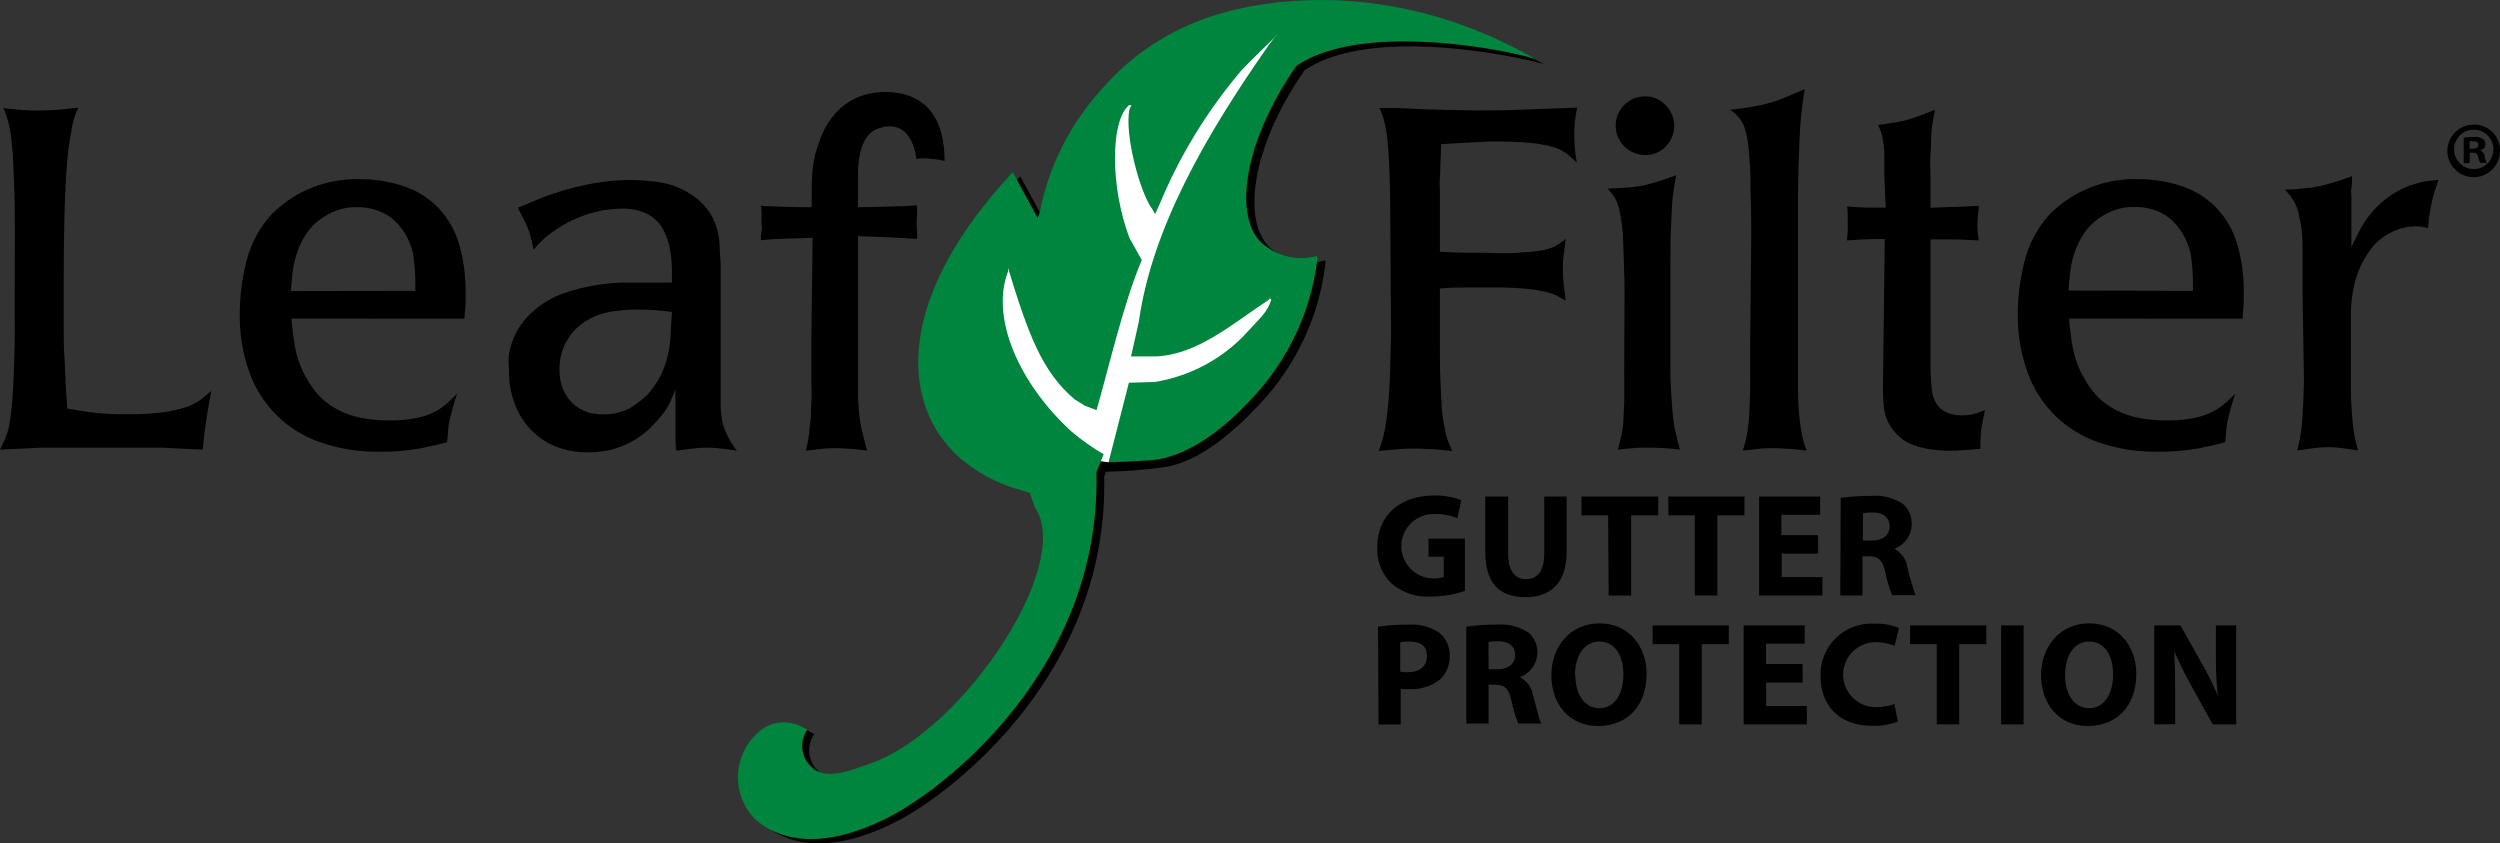
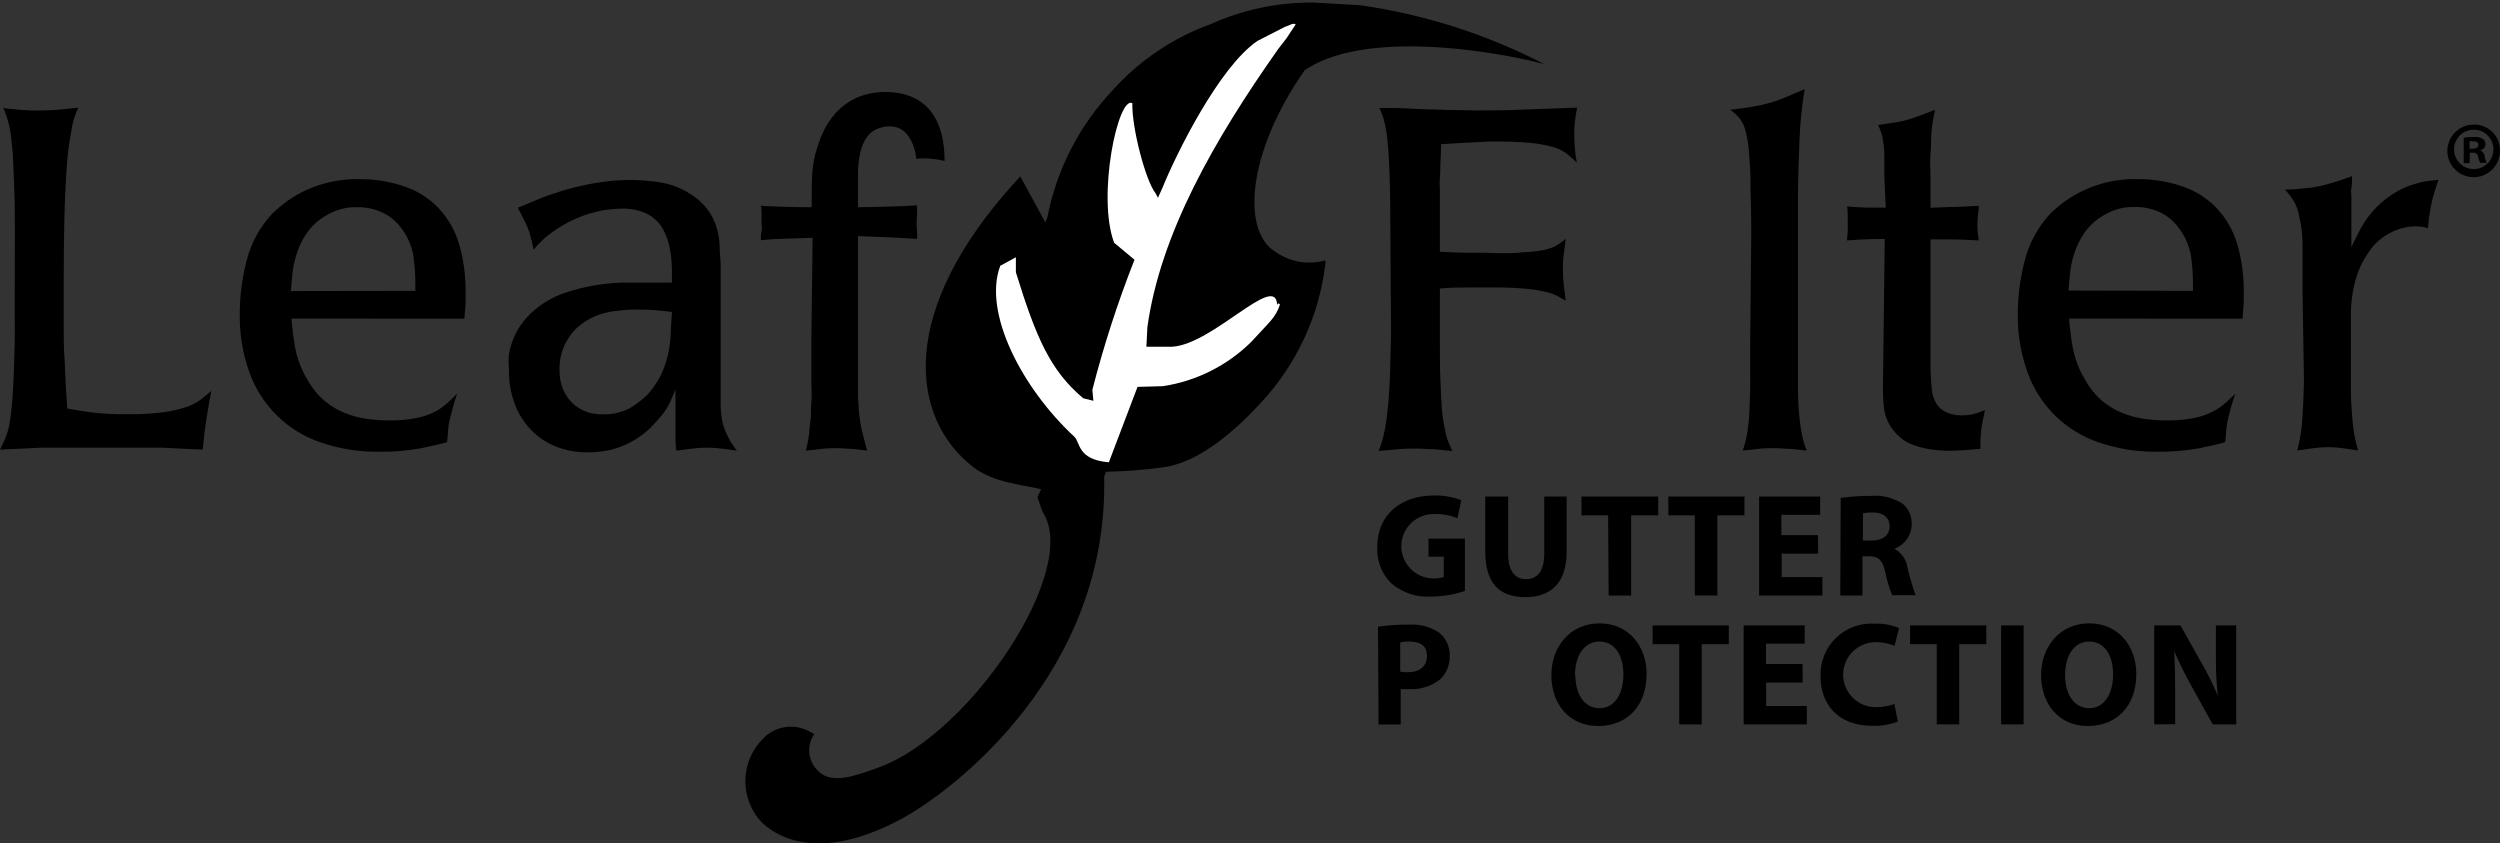
<svg xmlns="http://www.w3.org/2000/svg" width="166" height="56" viewBox="0 0 166 56" fill="none">
  <rect x="0" y="0" width="166" height="56" fill="#333333" stroke="none" />
  <path d="M97.27 39.238C96.562 39.476 95.821 39.602 95.074 39.61C94.588 39.648 94.098 39.59 93.635 39.438C93.171 39.286 92.742 39.044 92.372 38.726C92.06 38.412 91.817 38.038 91.657 37.625C91.498 37.213 91.426 36.772 91.447 36.33C91.447 34.151 93.048 32.902 95.203 32.902C95.828 32.882 96.451 32.99 97.033 33.219L96.77 34.414C96.287 34.211 95.766 34.114 95.243 34.13C94.675 34.116 94.125 34.328 93.713 34.719C93.302 35.11 93.062 35.648 93.048 36.215C93.034 36.783 93.245 37.333 93.637 37.744C94.028 38.155 94.567 38.394 95.135 38.408C95.382 38.423 95.63 38.391 95.865 38.314V36.964H94.851V35.763H97.27V39.238Z" fill="black" />
  <path d="M100.14 32.97V36.755C100.14 37.882 100.566 38.456 101.329 38.456C102.093 38.456 102.538 37.916 102.538 36.755V32.97H104.024V36.654C104.024 38.678 102.998 39.65 101.282 39.65C99.566 39.65 98.621 38.732 98.621 36.634V32.97H100.14Z" fill="black" />
  <path d="M106.78 34.218H105.011V32.97H110.104V34.218H108.307V39.542H106.814L106.78 34.218Z" fill="black" />
  <path d="M112.535 34.218H110.779V32.97H115.832V34.218H114.035V39.542H112.535V34.218Z" fill="black" />
  <path d="M120.729 36.762H118.304V38.321H121.006V39.542H116.805V32.97H120.857V34.184H118.284V35.534H120.709L120.729 36.762Z" fill="black" />
  <path d="M122.222 33.064C122.877 32.968 123.539 32.923 124.201 32.929C124.948 32.859 125.696 33.04 126.329 33.442C126.527 33.605 126.685 33.812 126.79 34.046C126.896 34.28 126.946 34.535 126.937 34.792C126.938 35.153 126.827 35.505 126.618 35.8C126.41 36.095 126.116 36.318 125.775 36.438C126.009 36.559 126.211 36.735 126.363 36.95C126.516 37.164 126.615 37.412 126.653 37.673C126.802 38.298 126.982 38.915 127.193 39.522H125.64C125.437 39.028 125.283 38.514 125.181 37.99C125.005 37.174 124.721 36.944 124.12 36.937H123.667V39.542H122.195L122.222 33.064ZM123.694 35.892H124.289C125.032 35.892 125.471 35.52 125.471 34.947C125.471 34.373 125.059 34.036 124.377 34.029C124.151 34.024 123.924 34.04 123.701 34.076L123.694 35.892Z" fill="black" />
  <path d="M91.501 41.614C92.171 41.511 92.849 41.466 93.527 41.479C94.243 41.419 94.958 41.604 95.554 42.005C95.78 42.187 95.962 42.419 96.085 42.682C96.208 42.945 96.269 43.233 96.263 43.523C96.274 43.811 96.226 44.098 96.121 44.366C96.017 44.634 95.858 44.878 95.655 45.082C95.053 45.57 94.288 45.812 93.514 45.757C93.318 45.757 93.142 45.757 93.007 45.757V48.105H91.535L91.501 41.614ZM92.974 44.596C93.138 44.63 93.306 44.644 93.473 44.637C94.264 44.637 94.75 44.239 94.75 43.564C94.75 42.889 94.331 42.599 93.588 42.599C93.382 42.591 93.175 42.611 92.974 42.66V44.596Z" fill="black" />
-   <path d="M97.364 41.614C98.022 41.517 98.686 41.472 99.35 41.478C100.097 41.409 100.845 41.589 101.478 41.991C101.675 42.155 101.832 42.362 101.936 42.596C102.041 42.83 102.089 43.085 102.079 43.341C102.075 43.697 101.961 44.044 101.753 44.333C101.545 44.623 101.253 44.842 100.917 44.96C101.151 45.082 101.354 45.258 101.507 45.472C101.661 45.687 101.762 45.934 101.802 46.195C102.005 46.931 102.207 47.788 102.336 48.044H100.816C100.613 47.55 100.459 47.037 100.357 46.512C100.181 45.696 99.897 45.473 99.289 45.46H98.843V48.044H97.364V41.614ZM98.843 44.441H99.424C100.167 44.441 100.606 44.07 100.606 43.496C100.606 42.923 100.201 42.585 99.512 42.578C99.286 42.573 99.06 42.589 98.837 42.626L98.843 44.441Z" fill="black" />
  <path d="M109.334 44.745C109.334 46.897 108.03 48.206 106.105 48.206C104.18 48.206 103.011 46.735 103.011 44.832C103.011 42.929 104.268 41.391 106.213 41.391C108.158 41.391 109.334 42.929 109.334 44.745ZM104.605 44.832C104.605 46.121 105.213 47.025 106.213 47.025C107.213 47.025 107.794 46.067 107.794 44.792C107.794 43.516 107.226 42.599 106.199 42.599C105.173 42.599 104.578 43.557 104.578 44.832H104.605Z" fill="black" />
  <path d="M111.502 42.774H109.732V41.526H114.792V42.774H112.995V48.098H111.502V42.774Z" fill="black" />
  <path d="M119.696 45.318H117.271V46.877H119.973V48.098H115.778V41.526H119.831V42.74H117.264V44.09H119.689L119.696 45.318Z" fill="black" />
  <path d="M126.018 47.909C125.48 48.117 124.906 48.214 124.329 48.193C122.053 48.193 120.884 46.776 120.884 44.9C120.867 44.428 120.95 43.959 121.125 43.521C121.301 43.083 121.567 42.687 121.906 42.358C122.245 42.03 122.648 41.776 123.091 41.612C123.534 41.449 124.007 41.381 124.478 41.411C125.033 41.392 125.585 41.491 126.099 41.701L125.795 42.882C125.399 42.718 124.974 42.636 124.546 42.639C123.972 42.639 123.423 42.867 123.017 43.272C122.612 43.677 122.384 44.226 122.384 44.798C122.384 45.371 122.612 45.92 123.017 46.325C123.423 46.73 123.972 46.958 124.546 46.958C124.969 46.958 125.389 46.887 125.788 46.749L126.018 47.909Z" fill="black" />
  <path d="M128.599 42.774H126.829V41.526H131.888V42.774H130.091V48.098H128.599V42.774Z" fill="black" />
  <path d="M134.367 41.526V48.098H132.874V41.526H134.367Z" fill="black" />
  <path d="M141.851 44.745C141.851 46.897 140.541 48.206 138.623 48.206C136.704 48.206 135.529 46.735 135.529 44.832C135.529 42.929 136.785 41.391 138.731 41.391C140.676 41.391 141.851 42.929 141.851 44.745ZM137.123 44.832C137.123 46.121 137.731 47.025 138.724 47.025C139.717 47.025 140.311 46.067 140.311 44.792C140.311 43.516 139.744 42.599 138.717 42.599C137.69 42.599 137.123 43.557 137.123 44.832Z" fill="black" />
  <path d="M143.04 48.098V41.526H144.783L146.134 43.935C146.558 44.66 146.933 45.413 147.255 46.189C147.165 45.276 147.124 44.359 147.134 43.442V41.526H148.485V48.098H146.924L145.519 45.561C145.095 44.809 144.712 44.034 144.371 43.24C144.412 44.103 144.432 45.035 144.432 46.108V48.085L143.04 48.098Z" fill="black" />
  <path d="M90.299 0.344C94.585 0.955 98.736 2.285 102.579 4.278C101.903 4.028 91.278 1.484 86.624 4.669C82.821 10.122 82.409 15.338 84.699 16.728C85.173 17.061 85.716 17.284 86.287 17.381C86.858 17.478 87.444 17.446 88.002 17.288V17.544C87.589 20.967 86.105 24.172 83.76 26.701C81.734 28.921 79.41 30.75 77.215 31.033C75.965 31.202 74.706 31.299 73.445 31.323L73.317 31.64C73.628 44.731 63.185 52.626 59.726 54.441C55.315 56.776 52.296 56.182 50.607 54.637C49.882 53.884 49.481 52.877 49.491 51.832C49.501 50.787 49.921 49.788 50.661 49.05C51.062 48.627 51.595 48.353 52.172 48.274C52.75 48.196 53.337 48.317 53.836 48.618L54.072 48.739C53.806 49.121 53.689 49.587 53.745 50.049C53.801 50.511 54.026 50.936 54.376 51.243C55.268 52.066 56.714 51.553 58.375 50.946C64.455 48.733 71.777 37.74 69.224 33.989L68.886 33.017L69.129 32.484C67.933 32.18 65.974 32.072 64.603 30.999C60.429 27.74 59.544 20.689 67.481 12.004L67.744 11.714L69.413 14.771L69.541 14.447C70.158 11.259 71.674 8.314 73.911 5.958C75.678 3.999 77.901 2.504 80.382 1.606C82.52 0.643 84.84 0.153 87.185 0.169L90.299 0.344Z" fill="black" />
  <path d="M85.428 2.537L84.874 3.252C80.592 9.325 77.052 15.54 76.188 21.707L76.12 23.023H77.822C80.524 22.882 84.706 18.057 84.8 20.23L84.895 20.135L84.989 20.223C84.692 21.107 84.314 21.35 83.084 22.7C81.49 24.275 79.438 25.305 77.221 25.642L75.532 25.689L73.628 30.696C71.5 30.52 71.743 29.346 71.324 28.988C67.852 25.763 65.245 20.736 66.42 17.645L67.454 17.085V18.077C68.805 22.456 69.75 24.609 71.925 26.445L72.601 26.613L72.533 25.884C73.286 22.951 74.22 20.066 75.33 17.247L73.979 16.12C72.817 13.03 74.249 6.309 75.188 6.856C75.141 8.462 76.066 11.991 76.721 12.821L76.89 13.131L77.194 12.456C78.072 10.277 80.936 4.46 83.49 2.719L85.361 1.761C85.597 1.721 85.82 1.498 86.036 1.613L85.428 2.537Z" fill="white" />
-   <path d="M102.045 3.974C101.41 3.61 90.738 1.188 86.09 4.366C82.287 9.818 81.855 15.034 84.165 16.424C84.639 16.758 85.181 16.982 85.753 17.08C86.324 17.178 86.91 17.148 87.468 16.991V17.261C87.04 20.681 85.541 23.879 83.186 26.397C81.159 28.617 78.836 30.277 76.64 30.534C75.891 30.621 73.607 30.696 73.607 30.696L74.958 25.412L76.654 25.365C78.874 25.013 80.924 23.966 82.51 22.376C83.746 21.026 84.118 20.79 84.415 19.899L84.321 19.811L84.233 19.913C81.774 21.552 79.504 23.523 76.802 23.664H75.1L75.614 21.39C76.471 15.223 80.011 9.028 84.293 2.928L84.847 2.213L84.543 2.578C83.794 3.306 83.138 3.927 82.429 4.676C80.171 7.332 78.341 10.323 77.005 13.543L76.701 14.217L76.532 13.914C75.715 12.881 74.627 8.86 75.006 7.22L75.134 6.984H74.952L74.823 7.132C73.783 8.259 73.702 12.355 74.999 15.81L75.816 17.267C74.634 20.007 73.601 24.494 72.81 27.234L72.034 26.937L71.358 26.519C69.183 24.683 68.271 22.173 66.934 17.794V17.848V18.017C65.751 21.114 67.656 25.439 71.128 28.638C71.801 29.208 72.522 29.718 73.283 30.163L72.804 31.35C73.114 44.441 62.671 52.336 59.213 54.151C54.795 56.486 51.782 55.899 50.094 54.353C49.373 53.595 48.979 52.584 48.998 51.539C49.017 50.494 49.447 49.498 50.195 48.766C50.594 48.341 51.127 48.065 51.705 47.986C52.283 47.906 52.87 48.026 53.37 48.328L53.606 48.449C53.34 48.831 53.223 49.297 53.279 49.759C53.335 50.221 53.56 50.646 53.91 50.953C54.802 51.782 56.248 51.263 57.909 50.656C63.989 48.442 71.311 37.45 68.717 33.698L68.379 32.733L68.041 32.612C66.608 32.264 65.266 31.616 64.103 30.709C59.929 27.45 59.044 20.398 66.981 11.721L67.244 11.431L68.899 14.467L69.028 14.143C69.646 10.956 71.162 8.011 73.398 5.655C75.152 3.699 77.36 2.205 79.829 1.302C79.829 1.302 90.008 -2.969 102.045 3.974Z" fill="#00853E" />
  <path d="M0.986 15.317C0.986 14.366 0.986 13.489 0.952 12.692C0.919 11.896 0.898 11.114 0.858 10.331C0.817 9.885 0.777 9.514 0.75 9.204C0.723 8.893 0.675 8.63 0.621 8.394C0.567 8.158 0.507 7.949 0.446 7.76C0.385 7.571 0.304 7.368 0.223 7.159C0.347 7.19 0.474 7.21 0.601 7.22L1.277 7.287L2.013 7.335H2.688C3.139 7.335 3.571 7.314 3.985 7.274L5.208 7.146C5.147 7.274 5.086 7.416 5.019 7.571C4.938 7.792 4.871 8.017 4.816 8.246C4.758 8.597 4.683 9.022 4.593 9.521C4.519 10.041 4.451 10.702 4.404 11.505C4.357 12.308 4.303 13.293 4.276 14.46C4.249 15.628 4.229 17.018 4.229 18.651C4.229 19.771 4.229 20.729 4.229 21.519C4.229 22.308 4.229 23.03 4.276 23.664C4.323 24.299 4.323 24.886 4.357 25.425C4.391 25.965 4.424 26.532 4.465 27.126C5.019 27.227 5.586 27.322 6.167 27.396C6.932 27.478 7.701 27.514 8.471 27.504C9.252 27.515 10.033 27.472 10.808 27.376C11.319 27.313 11.823 27.202 12.314 27.045C12.667 26.933 12.999 26.767 13.3 26.552C13.554 26.365 13.797 26.165 14.03 25.952C13.949 26.39 13.874 26.768 13.827 27.079C13.78 27.389 13.726 27.673 13.685 27.949C13.645 28.226 13.604 28.509 13.57 28.806C13.537 29.103 13.503 29.481 13.462 29.852L12.057 29.791L10.774 29.724C10.315 29.724 9.788 29.724 9.187 29.724H4.458C3.783 29.724 3.263 29.724 2.776 29.724L1.425 29.791L0 29.852C0.155 29.564 0.292 29.266 0.412 28.961C0.541 28.604 0.629 28.232 0.675 27.855C0.736 27.45 0.79 26.957 0.831 26.377C0.871 25.797 0.905 25.189 0.925 24.569C0.946 23.948 0.966 23.327 0.979 22.713C0.993 22.099 0.979 21.559 0.979 21.093L0.986 15.317Z" fill="black" />
  <path d="M19.353 21.154C19.393 21.728 19.474 22.355 19.589 23.044C19.73 23.801 20.004 24.528 20.4 25.189C20.686 25.717 21.063 26.19 21.514 26.586C21.917 26.932 22.373 27.21 22.865 27.41C23.33 27.599 23.815 27.732 24.311 27.808C24.8 27.88 25.295 27.916 25.79 27.916C26.408 27.927 27.026 27.875 27.634 27.76C28.076 27.677 28.503 27.531 28.904 27.328C29.201 27.17 29.476 26.972 29.721 26.741C29.951 26.532 30.167 26.33 30.356 26.141C30.228 26.519 30.127 26.816 30.059 27.106C29.991 27.396 29.917 27.619 29.863 27.855C29.812 28.077 29.776 28.302 29.755 28.53C29.755 28.766 29.708 29.036 29.688 29.36C29.242 29.488 28.654 29.623 27.911 29.771C27.008 29.933 26.092 30.008 25.175 29.994C23.852 30.012 22.536 29.802 21.285 29.373C20.194 29.005 19.202 28.394 18.383 27.586C17.564 26.778 16.939 25.795 16.556 24.71C16.114 23.472 15.899 22.165 15.921 20.851C15.919 19.646 16.073 18.446 16.381 17.281C16.676 16.121 17.262 15.056 18.083 14.184C18.743 13.533 19.511 13.001 20.352 12.612C21.485 12.102 22.718 11.858 23.959 11.896C24.972 11.895 25.978 12.068 26.931 12.409C27.88 12.739 28.72 13.319 29.363 14.089C29.928 14.78 30.334 15.586 30.552 16.451C30.794 17.369 30.917 18.315 30.917 19.265C30.917 19.434 30.917 19.649 30.917 19.94C30.917 20.23 30.876 20.614 30.836 21.161L19.353 21.154ZM27.58 19.312C27.58 18.678 27.58 18.01 27.485 17.288C27.422 16.574 27.171 15.889 26.756 15.304C26.444 14.827 26.016 14.437 25.513 14.17C24.953 13.885 24.331 13.744 23.703 13.759C23.162 13.744 22.625 13.848 22.129 14.062C21.735 14.236 21.367 14.463 21.035 14.737C20.687 15.042 20.393 15.402 20.163 15.803C19.947 16.177 19.777 16.576 19.657 16.991C19.535 17.391 19.454 17.803 19.413 18.219C19.373 18.617 19.339 18.988 19.319 19.326L27.58 19.312Z" fill="black" />
  <path d="M47.851 25.534C47.851 26.127 47.851 26.627 47.851 27.032C47.866 27.393 47.914 27.752 47.993 28.105C48.075 28.42 48.193 28.726 48.344 29.015C48.508 29.339 48.705 29.644 48.932 29.926L47.959 29.791C47.287 29.703 46.605 29.703 45.933 29.791L44.913 29.92C44.872 29.683 44.852 29.444 44.852 29.204C44.852 28.961 44.852 28.624 44.852 28.206V25.851C44.744 26.127 44.622 26.418 44.487 26.728C44.274 27.149 44.001 27.538 43.677 27.882C43.569 28.008 43.4 28.19 43.17 28.428C42.52 29.047 41.736 29.508 40.88 29.778C40.271 29.959 39.638 30.046 39.002 30.034C38.274 30.044 37.55 29.908 36.875 29.636C36.257 29.386 35.699 29.006 35.24 28.523C34.773 28.028 34.41 27.446 34.173 26.809C33.914 26.102 33.785 25.355 33.794 24.602C33.769 24.29 33.762 23.977 33.774 23.664C33.875 22.921 34.148 22.212 34.571 21.593C34.84 21.207 35.16 20.859 35.524 20.56C36.091 20.078 36.744 19.708 37.449 19.467C38.122 19.234 38.813 19.058 39.516 18.941C40.108 18.842 40.706 18.784 41.306 18.765H42.454H43.386C43.778 18.765 44.19 18.765 44.616 18.765V17.949C44.614 17.448 44.564 16.949 44.467 16.458C44.381 15.995 44.217 15.55 43.981 15.142C43.737 14.743 43.389 14.419 42.974 14.204C42.446 13.951 41.864 13.831 41.279 13.853C40.738 13.859 40.199 13.922 39.671 14.042C39.112 14.171 38.569 14.359 38.05 14.602C37.535 14.842 37.046 15.133 36.591 15.473C36.155 15.789 35.764 16.164 35.429 16.586C35.368 16.269 35.307 16.006 35.254 15.79C35.203 15.586 35.139 15.385 35.064 15.189C34.985 14.985 34.894 14.784 34.794 14.589C34.686 14.373 34.551 14.11 34.382 13.792L35.686 13.252C36.192 13.043 36.767 12.841 37.401 12.645C38.09 12.444 38.789 12.281 39.495 12.159C40.302 12.015 41.121 11.945 41.941 11.95C42.542 11.959 43.142 12.006 43.737 12.092C44.478 12.2 45.188 12.464 45.818 12.868C46.236 13.123 46.609 13.447 46.919 13.826C47.179 14.155 47.382 14.524 47.52 14.919C47.658 15.318 47.744 15.733 47.777 16.154C47.777 16.593 47.831 17.052 47.851 17.504V25.534ZM37.152 24.582C37.149 24.941 37.201 25.298 37.307 25.642C37.419 25.98 37.596 26.294 37.827 26.566C38.062 26.854 38.36 27.085 38.698 27.241C39.122 27.434 39.584 27.526 40.049 27.511C40.665 27.529 41.275 27.387 41.819 27.099C42.269 26.84 42.68 26.52 43.042 26.148C43.359 25.788 43.631 25.392 43.852 24.967C44.057 24.551 44.216 24.115 44.325 23.664C44.434 23.206 44.504 22.738 44.535 22.268C44.535 21.782 44.589 21.262 44.616 20.716C44.271 20.668 43.94 20.635 43.562 20.601C43.184 20.567 42.812 20.554 42.387 20.554C41.961 20.554 41.637 20.554 41.15 20.621C40.707 20.652 40.27 20.735 39.847 20.871C39.577 20.963 39.317 21.08 39.07 21.222C38.741 21.402 38.441 21.629 38.178 21.896C37.876 22.22 37.629 22.592 37.449 22.996C37.236 23.497 37.135 24.038 37.152 24.582Z" fill="black" />
  <path d="M53.958 15.79L51.931 15.857C51.472 15.857 51.006 15.905 50.519 15.952C50.519 15.763 50.519 15.567 50.567 15.378C50.614 15.189 50.567 15 50.567 14.805C50.567 14.609 50.567 14.42 50.567 14.217C50.567 14.015 50.567 13.833 50.519 13.664C51.452 13.725 52.965 13.759 53.897 13.759V12.868C53.897 12.409 53.897 11.916 53.944 11.397C53.978 10.873 54.081 10.356 54.248 9.858C54.417 9.346 55.207 6.208 58.666 6.107C59.53 6.107 62.719 6.107 62.719 10.688C62.105 10.534 61.471 10.484 60.841 10.54C60.841 10.54 60.645 7.989 58.625 8.441C58.159 8.549 56.903 8.84 56.97 11.89V13.759C57.524 13.759 58.659 13.725 59.22 13.711C59.78 13.698 60.341 13.678 60.895 13.63C60.895 13.806 60.895 13.995 60.895 14.204C60.895 14.413 60.861 14.649 60.861 14.879C60.863 15.039 60.874 15.199 60.895 15.358C60.905 15.527 60.905 15.695 60.895 15.864C59.767 15.783 58.071 15.716 56.97 15.675V22.281C56.97 23.023 56.97 23.671 56.97 24.231C56.97 24.791 56.97 25.291 56.97 25.723C56.97 26.154 56.97 26.539 57.004 26.863C57.011 27.166 57.039 27.468 57.085 27.767C57.137 28.189 57.223 28.607 57.342 29.015C57.416 29.319 57.49 29.623 57.578 29.92L56.605 29.805C56.281 29.805 55.93 29.758 55.64 29.758C55.349 29.758 54.924 29.758 54.572 29.805L53.512 29.92C53.611 29.529 53.686 29.132 53.735 28.732C53.735 28.482 53.782 28.186 53.829 27.821C53.877 27.457 53.829 27.038 53.877 26.681C53.924 26.323 53.877 25.939 53.877 25.52C53.877 25.102 53.877 24.65 53.877 24.171C53.877 23.692 53.877 23.057 53.877 22.362L53.958 15.79Z" fill="black" />
  <path d="M92.325 16.107C92.325 14.33 92.309 12.917 92.278 11.869C92.244 10.823 92.197 10 92.136 9.393C92.095 8.938 92.02 8.487 91.913 8.043C91.834 7.744 91.728 7.453 91.596 7.173C91.805 7.173 92.149 7.173 92.629 7.173C93.109 7.173 93.642 7.22 94.25 7.24L96.141 7.301C96.817 7.301 97.412 7.335 97.979 7.335C98.999 7.335 100.073 7.335 101.208 7.274L104.72 7.146C104.653 7.503 104.605 7.821 104.578 8.03C104.544 8.294 104.528 8.56 104.531 8.826C104.522 9.487 104.579 10.147 104.7 10.796C104.484 10.587 104.261 10.385 104.024 10.196C103.702 9.961 103.334 9.798 102.944 9.717C102.474 9.596 101.995 9.517 101.512 9.48C100.944 9.427 100.33 9.4 99.674 9.4H98.783L97.945 9.447L96.803 9.507L95.689 9.575C95.689 10.081 95.655 10.506 95.642 10.857C95.628 11.208 95.642 11.532 95.608 11.809C95.574 12.085 95.608 12.382 95.608 12.665V16.714C96.351 16.755 96.959 16.782 97.391 16.782C97.823 16.782 98.202 16.782 98.499 16.782C98.796 16.782 99.222 16.815 99.647 16.815C100.073 16.815 100.546 16.815 101.073 16.755C101.509 16.741 101.945 16.698 102.376 16.626C102.638 16.579 102.894 16.505 103.14 16.404C103.298 16.336 103.447 16.25 103.585 16.147L103.964 15.864C103.923 16.221 103.883 16.539 103.835 16.849C103.793 17.176 103.772 17.505 103.775 17.834C103.774 18.2 103.794 18.564 103.835 18.927C103.883 19.278 103.923 19.602 103.964 19.96C103.795 19.872 103.639 19.791 103.504 19.703C103.343 19.614 103.173 19.539 102.998 19.481C102.795 19.42 102.559 19.359 102.282 19.305C102.005 19.251 101.653 19.204 101.235 19.164C100.816 19.123 100.255 19.096 99.708 19.089H98.499H97.391C96.945 19.089 96.351 19.089 95.608 19.157V22.679C95.608 23.651 95.608 24.494 95.642 25.216C95.675 25.938 95.696 26.566 95.736 27.092C95.773 27.594 95.847 28.093 95.959 28.584C96.002 28.837 96.07 29.086 96.162 29.326C96.236 29.508 96.324 29.71 96.432 29.947L95.243 29.832C94.851 29.832 94.453 29.785 94.054 29.785C93.656 29.785 93.21 29.785 92.798 29.832L91.541 29.947C91.735 29.466 91.877 28.966 91.967 28.455C92.062 27.929 92.136 27.342 92.19 26.708C92.244 26.073 92.284 25.358 92.305 24.616C92.325 23.874 92.345 22.996 92.366 22.038L92.325 16.107Z" fill="black" />
-   <path d="M107.868 19.38C107.868 18.3 107.814 17.254 107.787 16.249C107.779 15.454 107.688 14.663 107.517 13.887C107.448 13.596 107.334 13.319 107.179 13.064C107.049 12.875 106.907 12.694 106.753 12.524L108.037 12.456C108.368 12.439 108.697 12.398 109.023 12.335C109.334 12.268 109.658 12.187 110.009 12.079C110.36 11.971 110.786 11.822 111.299 11.633C111.232 11.991 111.171 12.342 111.124 12.679C111.065 13.048 111.027 13.419 111.009 13.793C111.009 14.197 110.968 14.663 110.948 15.203C110.928 15.743 110.914 16.404 110.914 17.187V24.677C110.914 25.439 110.962 26.067 110.995 26.552C111.029 27.038 111.063 27.457 111.103 27.808C111.142 28.139 111.201 28.468 111.279 28.793C111.353 29.096 111.441 29.468 111.549 29.852C111.191 29.812 110.874 29.778 110.516 29.758C110.158 29.738 109.84 29.724 109.482 29.724C109.124 29.724 108.773 29.724 108.435 29.758C108.098 29.791 107.76 29.812 107.422 29.852C107.523 29.474 107.604 29.177 107.659 28.914C107.718 28.631 107.761 28.345 107.787 28.057C107.787 27.733 107.834 27.315 107.848 26.809C107.861 26.303 107.848 25.601 107.848 24.71L107.868 19.38ZM109.219 10.297C108.712 10.292 108.227 10.088 107.868 9.73C107.592 9.461 107.402 9.115 107.323 8.738C107.244 8.361 107.279 7.968 107.424 7.611C107.569 7.254 107.817 6.947 108.137 6.731C108.456 6.515 108.833 6.399 109.219 6.397C109.478 6.392 109.735 6.441 109.974 6.542C110.213 6.644 110.427 6.794 110.604 6.984C110.965 7.35 111.167 7.843 111.167 8.357C111.167 8.871 110.965 9.364 110.604 9.73C110.422 9.918 110.203 10.065 109.961 10.163C109.719 10.26 109.459 10.306 109.199 10.297H109.219Z" fill="black" />
  <path d="M116.284 15.412C116.284 14.312 116.251 13.387 116.237 12.679C116.224 11.97 116.237 11.363 116.19 10.891C116.143 10.418 116.136 10.02 116.095 9.71C116.055 9.4 116.001 9.103 115.933 8.806C115.868 8.468 115.727 8.15 115.521 7.875C115.334 7.654 115.121 7.457 114.886 7.288C115.46 7.22 115.94 7.159 116.332 7.092C116.701 7.035 117.066 6.956 117.426 6.856C117.784 6.755 118.136 6.634 118.48 6.491C118.838 6.343 119.284 6.154 119.831 5.918C119.645 7.034 119.53 8.161 119.486 9.292C119.439 10.412 119.405 11.545 119.385 12.665V23.03C119.385 24.042 119.385 25.021 119.385 25.965C119.39 26.76 119.448 27.554 119.561 28.341C119.628 28.745 119.682 29.049 119.736 29.245C119.798 29.475 119.877 29.701 119.973 29.92L118.892 29.805C118.534 29.805 118.176 29.758 117.818 29.758C117.46 29.758 117.102 29.758 116.764 29.805L115.717 29.92C115.785 29.731 115.845 29.521 115.906 29.299C115.986 28.991 116.04 28.677 116.068 28.361C116.109 28.091 116.143 27.74 116.163 27.315C116.183 26.89 116.197 26.445 116.21 25.965C116.224 25.486 116.21 25.007 116.21 24.508C116.21 24.009 116.21 23.536 116.21 23.091L116.284 15.412Z" fill="black" />
  <path d="M125.12 11.728C125.12 11.114 125.12 10.628 125.12 10.27C125.12 9.912 125.072 9.595 125.039 9.379C125.018 9.184 124.975 8.992 124.91 8.806C124.853 8.633 124.786 8.464 124.708 8.3L125.775 8.138C126.053 8.1 126.328 8.043 126.599 7.969C126.863 7.895 127.139 7.8 127.423 7.699L128.49 7.288C128.423 7.578 128.369 7.854 128.328 8.111C128.288 8.367 128.254 8.657 128.234 9.002C128.213 9.346 128.234 9.737 128.186 10.189C128.139 10.641 128.186 11.208 128.186 11.89V13.793L129.537 13.745C130.01 13.745 130.632 13.705 131.395 13.664C131.395 13.9 131.348 14.123 131.334 14.339C131.309 14.563 131.297 14.788 131.3 15.014C131.302 15.333 131.333 15.652 131.395 15.965C130.672 15.918 130.044 15.898 129.537 15.898C129.031 15.898 128.565 15.898 128.186 15.898C128.186 17.247 128.186 18.556 128.186 19.872V23.853C128.179 24.511 128.206 25.169 128.268 25.824C128.295 26.255 128.456 26.668 128.727 27.005C128.887 27.177 129.083 27.313 129.301 27.403C129.614 27.53 129.95 27.59 130.287 27.578C130.57 27.583 130.852 27.547 131.125 27.47C131.356 27.407 131.582 27.325 131.8 27.227C131.74 27.524 131.685 27.781 131.645 27.99C131.602 28.184 131.571 28.38 131.55 28.577C131.55 28.759 131.51 28.941 131.503 29.13C131.496 29.319 131.503 29.555 131.503 29.805L130.328 29.899C130.051 29.899 129.801 29.933 129.564 29.933C129.037 29.938 128.51 29.895 127.991 29.805C127.616 29.736 127.249 29.63 126.896 29.488C126.631 29.379 126.385 29.229 126.167 29.043C125.991 28.889 125.831 28.72 125.687 28.536C125.369 28.119 125.167 27.626 125.1 27.106C125.053 26.716 125.029 26.324 125.025 25.932L125.147 15.871C124.579 15.871 123.742 15.871 122.641 15.965C122.641 15.776 122.675 15.581 122.688 15.392C122.702 15.203 122.688 15.021 122.688 14.852C122.688 14.683 122.688 14.474 122.688 14.285C122.688 14.096 122.688 13.9 122.641 13.711C123.188 13.752 123.661 13.779 124.053 13.786H125.214L125.12 11.728Z" fill="black" />
  <path d="M137.387 21.154C137.427 21.728 137.508 22.355 137.623 23.044C137.764 23.801 138.038 24.528 138.434 25.189C138.72 25.715 139.094 26.188 139.541 26.586C139.945 26.93 140.401 27.208 140.892 27.41C141.356 27.599 141.842 27.733 142.338 27.808C142.828 27.88 143.322 27.916 143.817 27.916C144.436 27.927 145.053 27.875 145.661 27.76C146.103 27.677 146.53 27.531 146.931 27.328C147.242 27.171 147.53 26.974 147.789 26.741C148.019 26.532 148.235 26.33 148.424 26.141C148.296 26.519 148.194 26.816 148.12 27.106C148.046 27.396 147.985 27.619 147.931 27.855C147.879 28.077 147.843 28.302 147.823 28.53C147.823 28.766 147.775 29.036 147.755 29.36C147.309 29.488 146.722 29.623 145.979 29.771C145.076 29.933 144.16 30.008 143.243 29.994C141.92 30.012 140.604 29.802 139.352 29.373C138.262 29.005 137.269 28.394 136.45 27.586C135.631 26.778 135.007 25.795 134.624 24.71C134.18 23.473 133.962 22.165 133.982 20.851C133.982 19.646 134.139 18.446 134.448 17.281C134.745 16.123 135.328 15.058 136.144 14.184C136.915 13.421 137.836 12.824 138.848 12.431C139.86 12.037 140.942 11.855 142.027 11.896C143.04 11.895 144.046 12.068 144.999 12.409C145.946 12.737 146.785 13.319 147.424 14.089C147.995 14.777 148.403 15.584 148.62 16.451C148.862 17.369 148.985 18.315 148.985 19.265C148.985 19.434 148.985 19.649 148.985 19.94C148.985 20.23 148.944 20.614 148.904 21.161L137.387 21.154ZM145.614 19.312C145.614 18.678 145.614 18.01 145.519 17.288C145.45 16.575 145.199 15.892 144.79 15.304C144.48 14.822 144.052 14.428 143.547 14.157C142.987 13.872 142.365 13.73 141.737 13.745C141.196 13.73 140.659 13.834 140.163 14.049C139.769 14.223 139.401 14.45 139.068 14.724C138.719 15.027 138.425 15.387 138.197 15.79C137.979 16.163 137.806 16.562 137.684 16.977C137.569 17.372 137.49 17.776 137.447 18.185C137.407 18.583 137.373 18.954 137.353 19.292L145.614 19.312Z" fill="black" />
  <path d="M152.889 19.38C152.889 18.705 152.889 18.111 152.889 17.618C152.889 17.126 152.889 16.68 152.889 16.269C152.889 15.857 152.855 15.554 152.828 15.257C152.799 14.979 152.749 14.704 152.679 14.434C152.622 14.017 152.477 13.616 152.254 13.259C152.072 13.003 151.896 12.774 151.727 12.585C152.24 12.585 152.666 12.537 153.017 12.504C153.349 12.479 153.678 12.432 154.003 12.362C154.307 12.301 154.625 12.213 154.956 12.112C155.287 12.011 155.692 11.869 156.178 11.694C156.178 12.038 156.178 12.301 156.131 12.49C156.084 12.679 156.131 12.861 156.131 13.03C156.131 13.199 156.131 13.381 156.131 13.57C156.131 13.759 156.131 14.015 156.131 14.332V16.424C156.28 16.087 156.482 15.668 156.753 15.169C157.036 14.646 157.393 14.166 157.813 13.745C158.298 13.262 158.857 12.859 159.468 12.551C160.234 12.188 161.066 11.983 161.913 11.95C161.805 12.247 161.684 12.625 161.549 13.091C161.376 13.768 161.265 14.459 161.218 15.155C161.08 15.117 160.94 15.085 160.799 15.061C160.654 15.038 160.507 15.027 160.36 15.027C159.794 15.041 159.24 15.184 158.739 15.446C158.127 15.751 157.611 16.218 157.246 16.795C156.965 17.193 156.738 17.627 156.57 18.084C156.415 18.523 156.298 18.975 156.219 19.434C156.147 19.88 156.106 20.331 156.097 20.783C156.097 21.222 156.097 21.613 156.097 21.971V25.304C156.097 25.918 156.097 26.438 156.131 26.863C156.165 27.288 156.178 27.659 156.212 27.99C156.246 28.32 156.287 28.624 156.334 28.907C156.381 29.191 156.469 29.528 156.577 29.913L155.591 29.765C155.264 29.717 154.935 29.692 154.605 29.69C154.259 29.691 153.913 29.715 153.571 29.765C153.247 29.818 152.896 29.866 152.538 29.913C152.72 29.222 152.833 28.514 152.875 27.801C152.929 27.005 152.963 26.195 152.983 25.372L152.889 19.38Z" fill="black" />
  <path d="M166 9.96C166.012 10.308 165.92 10.652 165.734 10.948C165.549 11.244 165.279 11.477 164.96 11.618C164.641 11.76 164.287 11.802 163.943 11.741C163.599 11.679 163.282 11.516 163.032 11.273C162.781 11.03 162.61 10.717 162.539 10.376C162.468 10.035 162.5 9.68 162.633 9.357C162.766 9.034 162.992 8.759 163.282 8.565C163.573 8.372 163.915 8.27 164.264 8.273C164.489 8.268 164.713 8.309 164.923 8.391C165.132 8.474 165.323 8.597 165.485 8.754C165.646 8.911 165.775 9.098 165.863 9.305C165.952 9.512 165.998 9.735 166 9.96ZM162.947 9.96C162.955 10.217 163.039 10.467 163.188 10.677C163.337 10.887 163.546 11.049 163.786 11.141C164.027 11.234 164.29 11.253 164.542 11.197C164.794 11.141 165.023 11.012 165.202 10.826C165.381 10.64 165.5 10.405 165.546 10.152C165.592 9.898 165.562 9.637 165.46 9.4C165.357 9.163 165.187 8.962 164.971 8.822C164.755 8.681 164.502 8.608 164.244 8.61C164.068 8.613 163.895 8.65 163.735 8.721C163.574 8.791 163.429 8.892 163.308 9.019C163.188 9.146 163.093 9.296 163.031 9.46C162.969 9.624 162.941 9.798 162.947 9.973V9.96ZM163.98 10.83H163.589V9.143C163.812 9.111 164.038 9.096 164.264 9.096C164.473 9.076 164.683 9.12 164.865 9.224C164.92 9.266 164.964 9.32 164.994 9.382C165.023 9.445 165.037 9.513 165.034 9.582C165.028 9.678 164.991 9.769 164.927 9.841C164.863 9.913 164.777 9.962 164.683 9.98C164.766 10.014 164.839 10.071 164.892 10.143C164.946 10.216 164.979 10.302 164.987 10.392C165 10.539 165.046 10.682 165.122 10.81H164.683C164.616 10.684 164.57 10.547 164.548 10.405C164.543 10.364 164.53 10.325 164.509 10.29C164.489 10.254 164.461 10.223 164.428 10.199C164.396 10.174 164.358 10.156 164.318 10.147C164.278 10.137 164.237 10.135 164.196 10.142H164.001L163.98 10.83ZM163.98 9.879H164.169C164.386 9.879 164.568 9.805 164.568 9.629C164.568 9.454 164.453 9.379 164.19 9.379C164.12 9.37 164.05 9.37 163.98 9.379V9.879Z" fill="black" />
</svg>